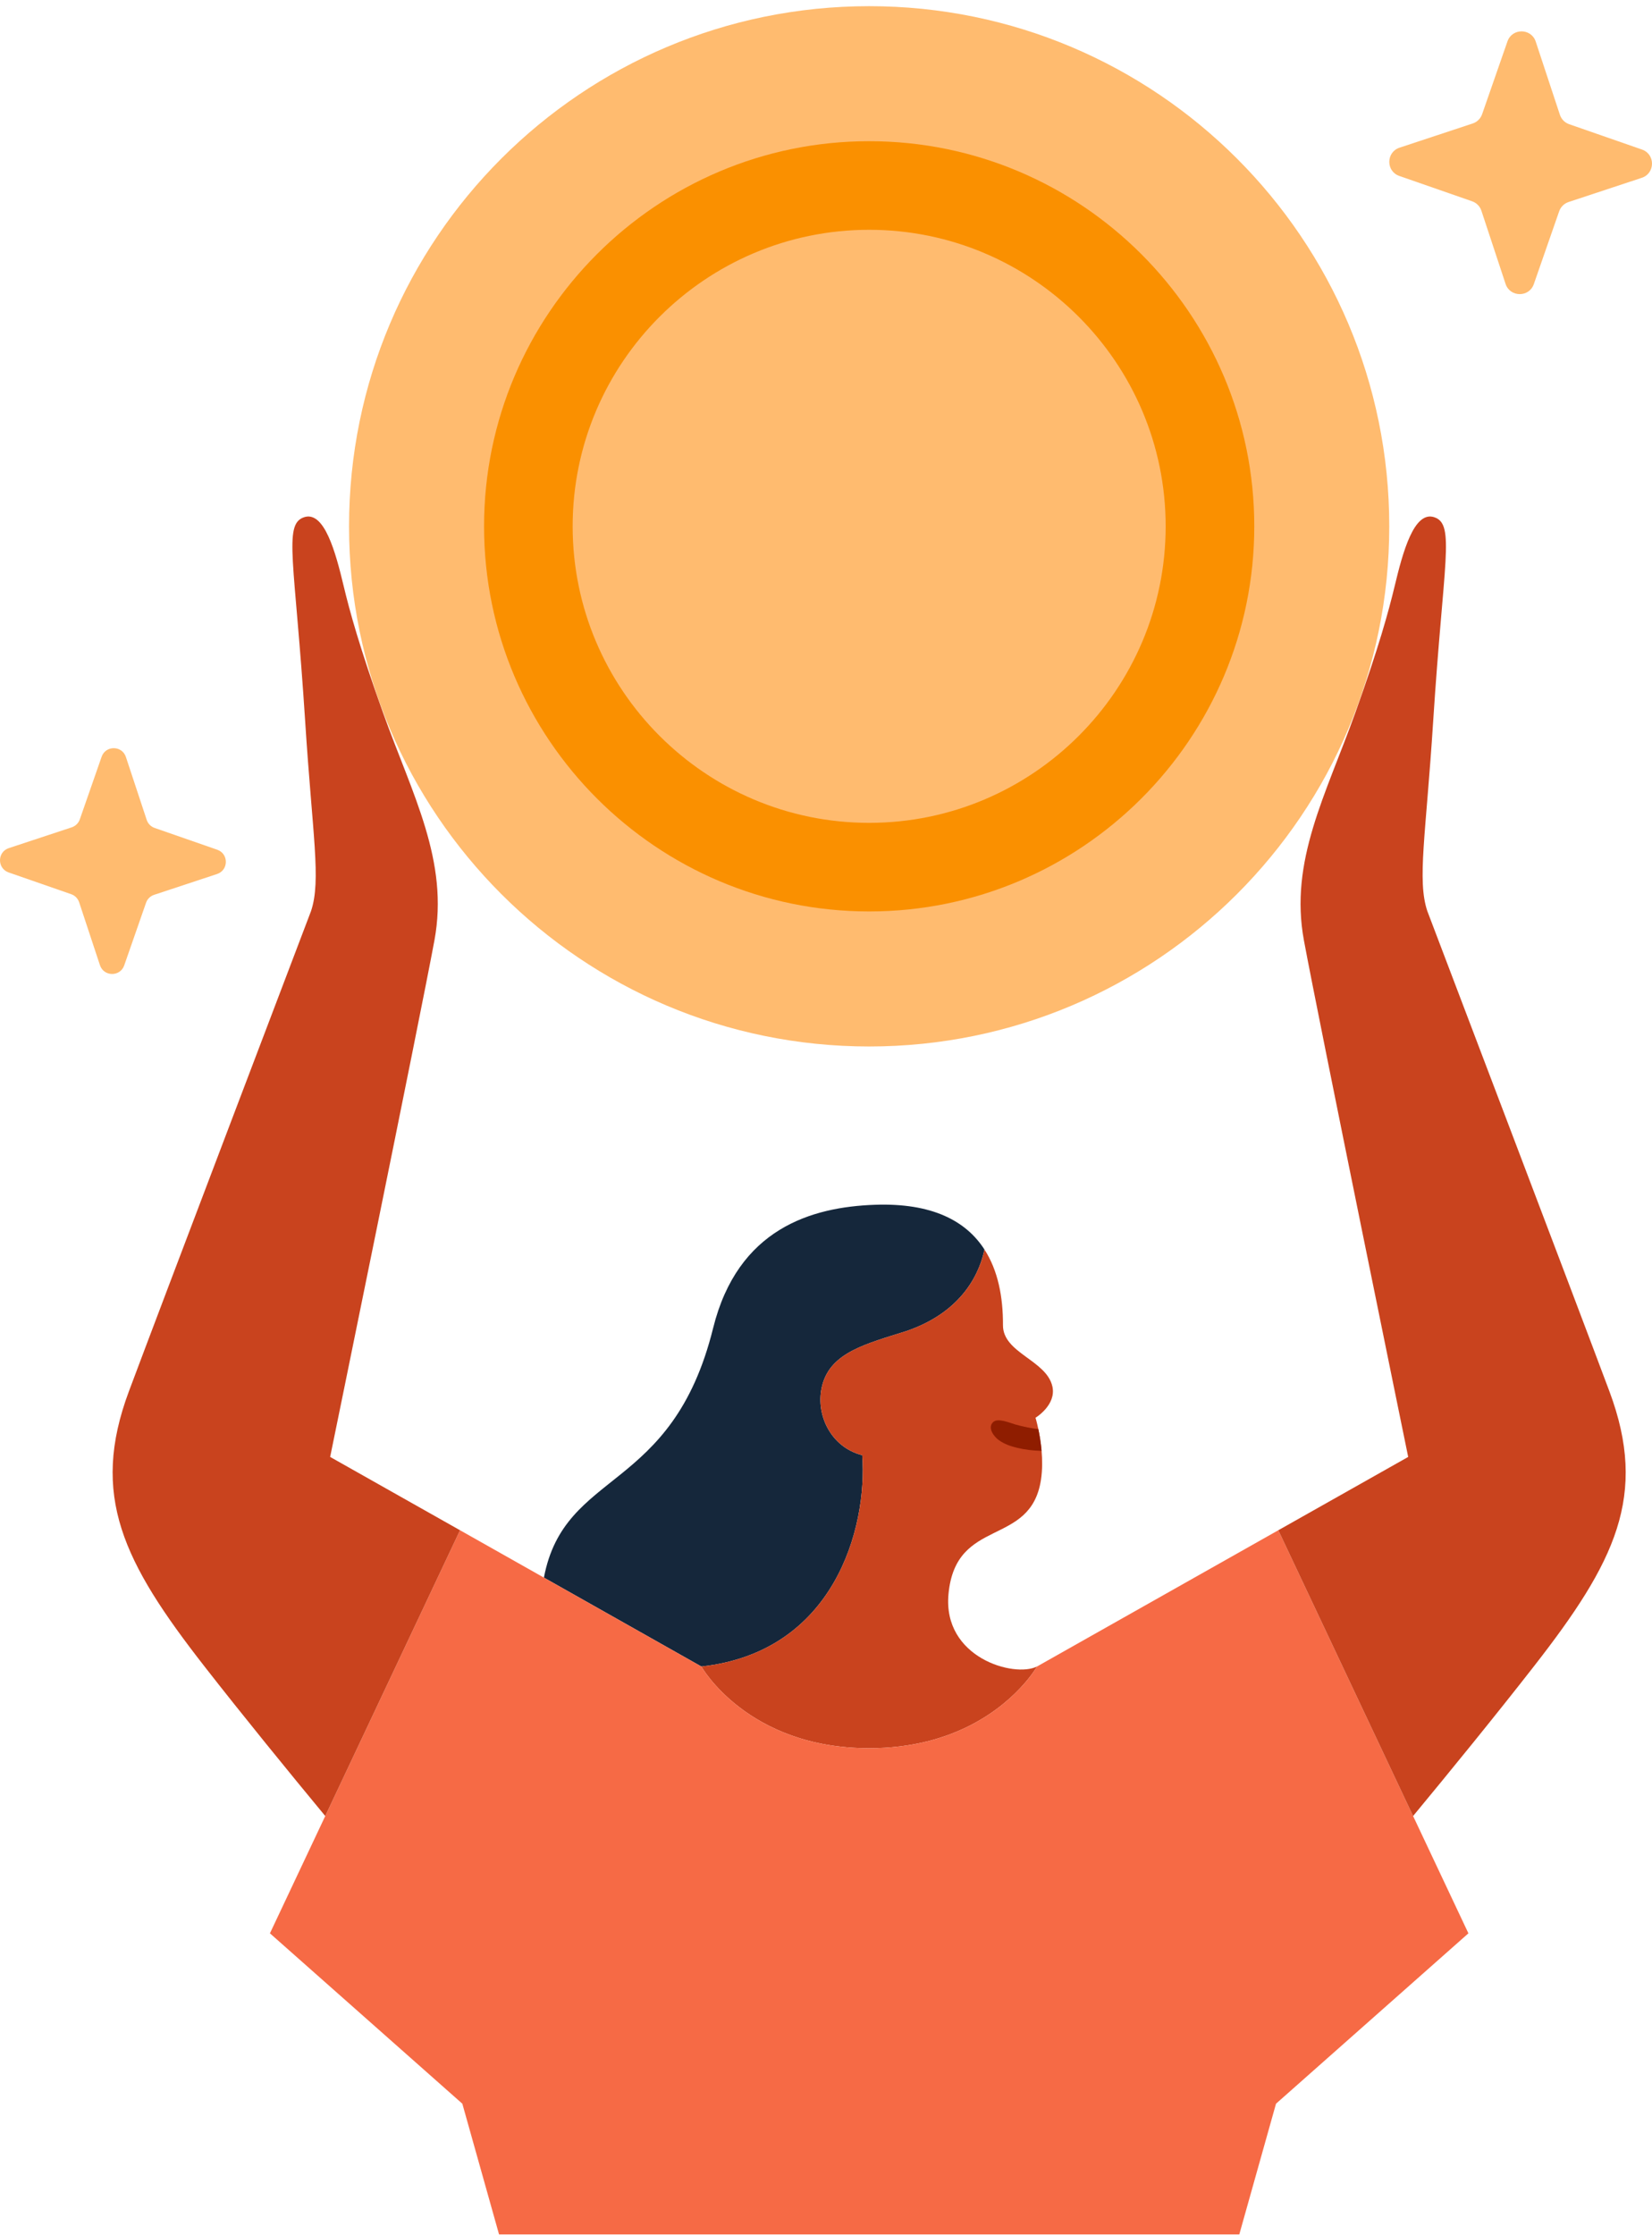
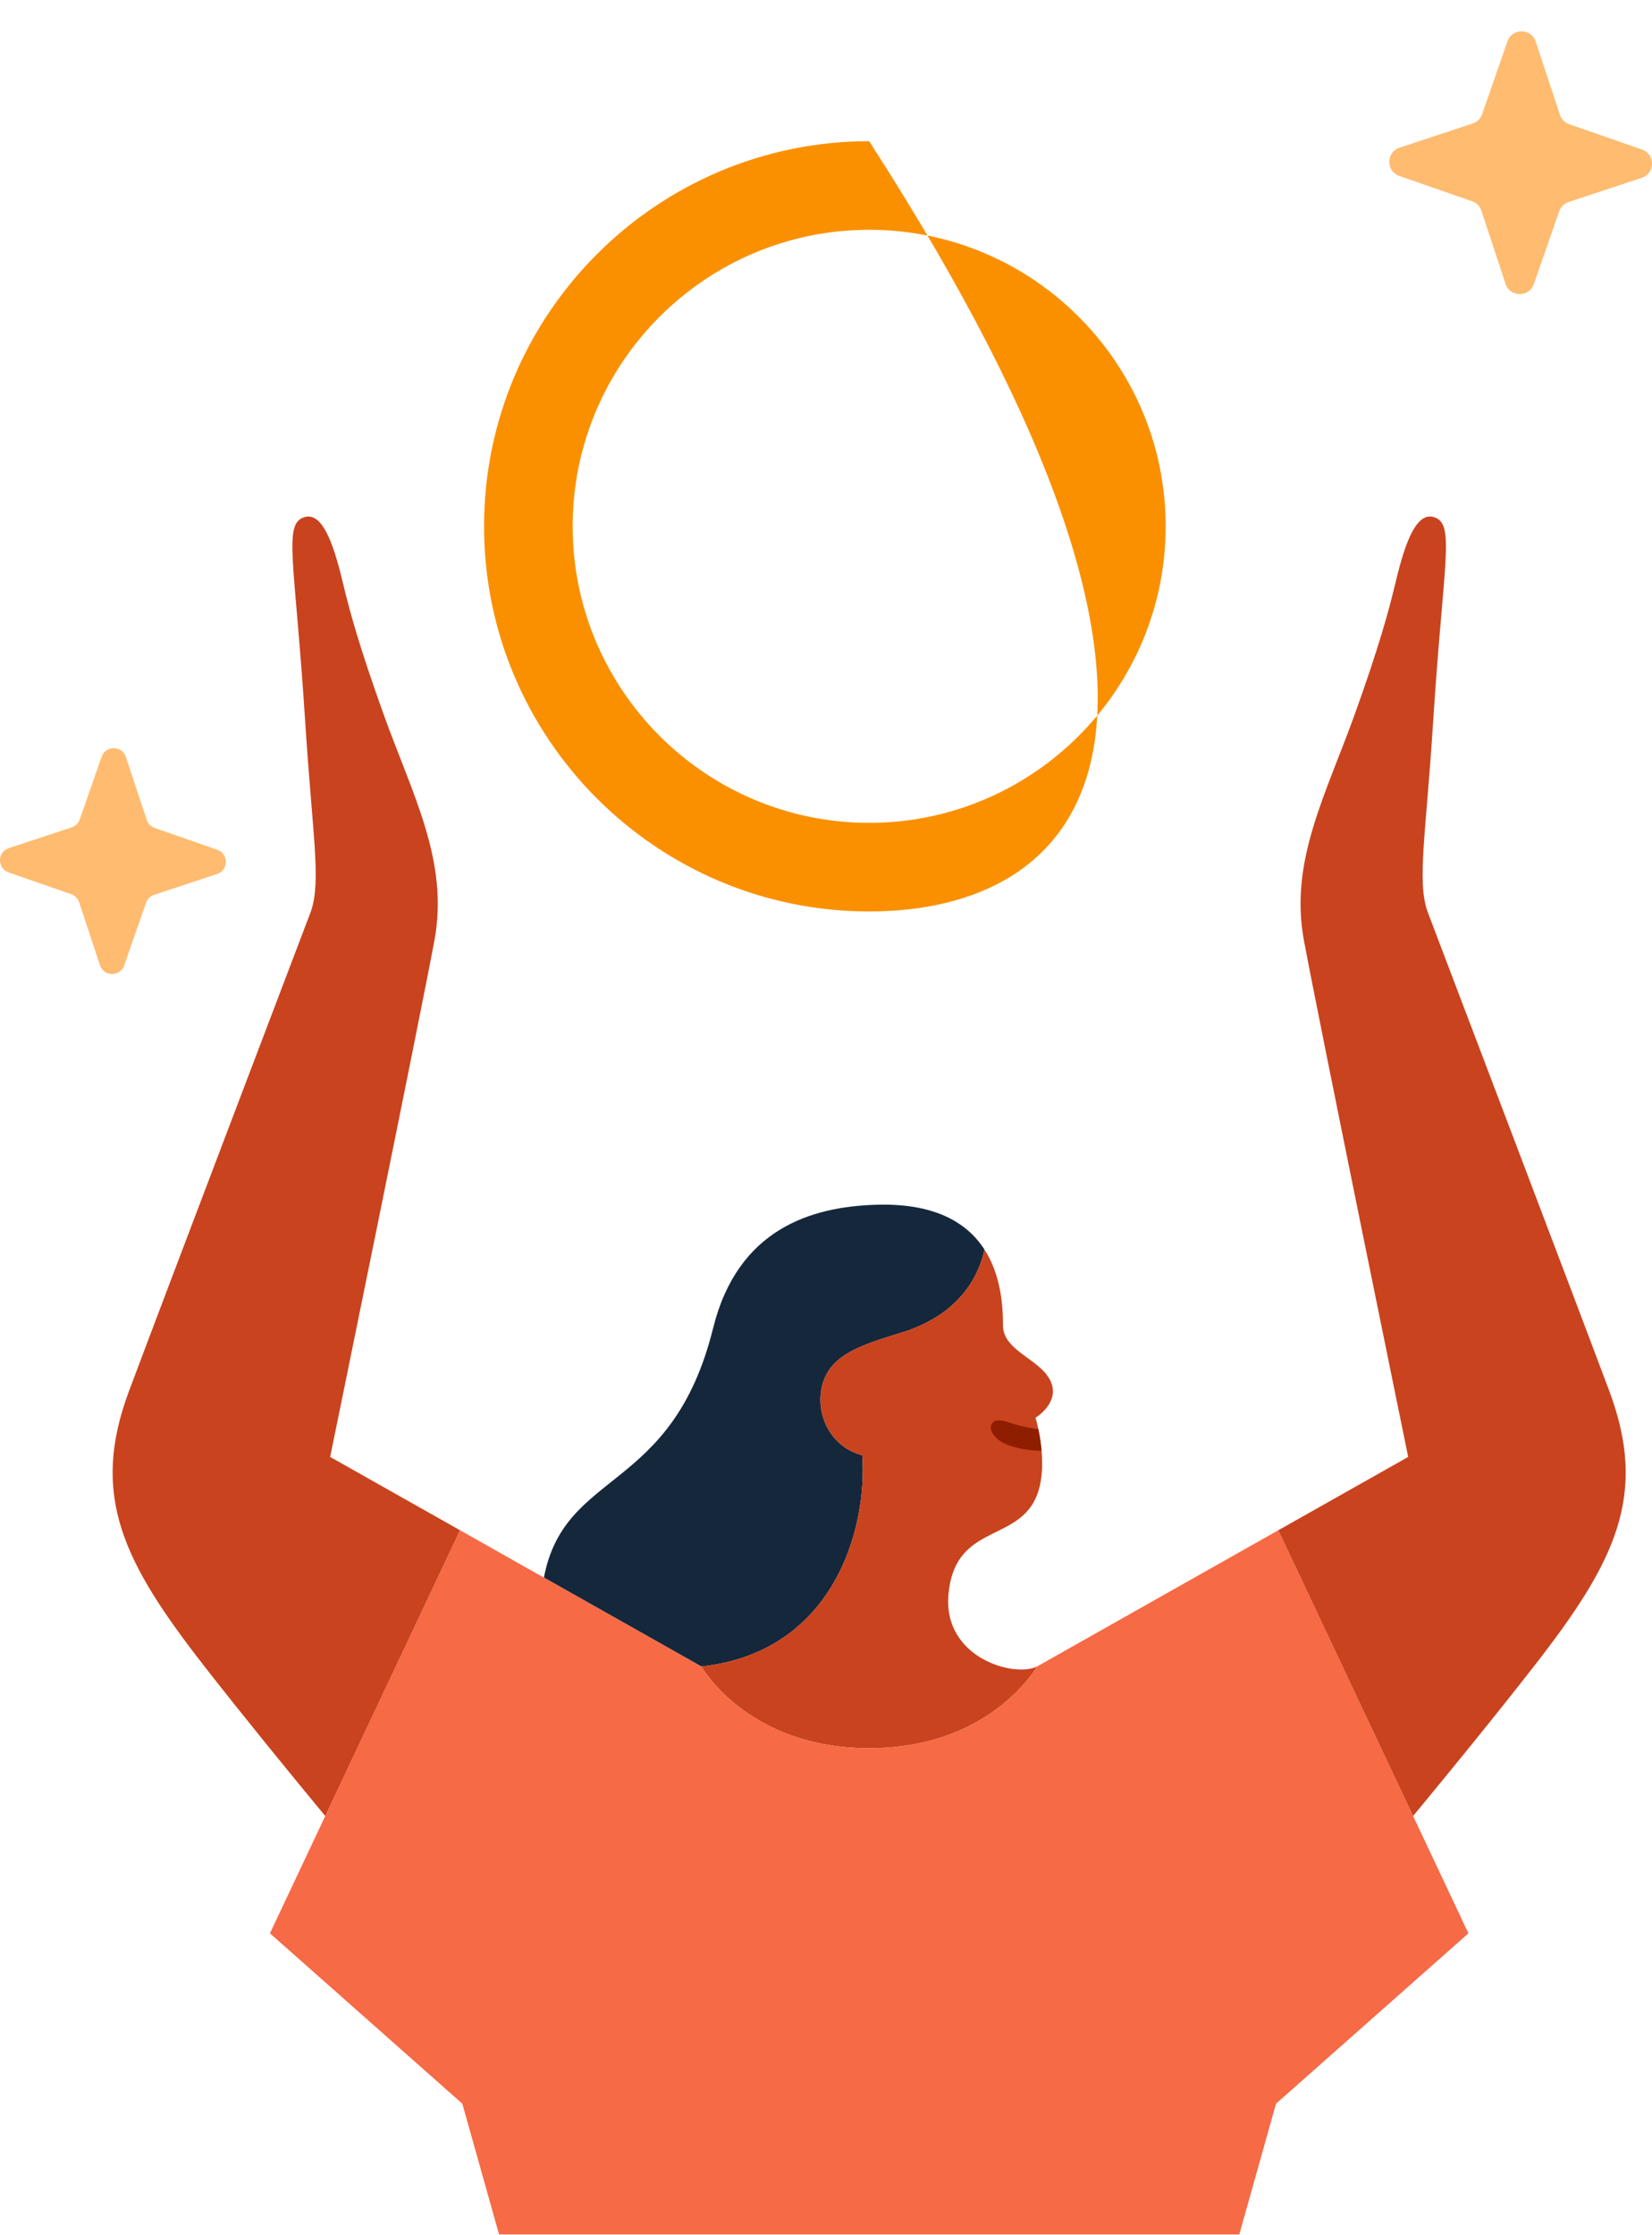
<svg xmlns="http://www.w3.org/2000/svg" width="221" height="299" viewBox="0 0 221 299" fill="none">
  <path d="M205.446 5.568L208.679 15.356C208.876 15.945 209.331 16.41 209.92 16.615L219.659 20.004C221.463 20.63 221.441 23.188 219.628 23.787L209.84 27.024C209.25 27.22 208.786 27.676 208.581 28.265L205.191 38.004C204.566 39.808 202.008 39.786 201.409 37.973L198.176 28.185C197.98 27.595 197.524 27.131 196.935 26.926L187.196 23.536C185.392 22.911 185.415 20.353 187.228 19.754L197.016 16.517C197.605 16.32 198.069 15.865 198.274 15.275L201.664 5.537C202.289 3.733 204.848 3.755 205.446 5.568Z" fill="#FFBB6F" />
  <path d="M16.843 101.26L19.625 109.673C19.795 110.182 20.188 110.58 20.693 110.754L29.061 113.665C30.61 114.206 30.592 116.402 29.034 116.916L20.617 119.698C20.108 119.868 19.71 120.26 19.536 120.765L16.62 129.133C16.08 130.683 13.883 130.665 13.369 129.106L10.588 120.694C10.418 120.185 10.025 119.787 9.52 119.613L1.152 116.702C-0.397 116.161 -0.379 113.964 1.179 113.451L9.596 110.669C10.105 110.499 10.503 110.106 10.677 109.602L13.593 101.234C14.133 99.684 16.33 99.702 16.843 101.26Z" fill="#FFBB6F" />
  <path d="M131.697 167.142C131.138 169.888 129.058 175.372 121.292 178.038C115.952 179.743 111.201 180.855 110.017 185.231C108.968 189.098 111.107 193.599 115.349 194.658C116.068 204.45 111.58 220.981 93.826 222.923L72.763 211.032C75.531 196.448 89.896 199.851 95.398 177.662C98.698 164.351 108.561 161.453 117.059 161.159C124.677 160.895 129.227 163.306 131.697 167.142Z" fill="#15273B" />
  <path d="M138.528 189.647C138.528 189.647 138.707 190.232 138.903 191.166C139.069 191.938 139.243 192.952 139.341 194.073C139.444 195.278 139.457 196.609 139.265 197.899C137.895 207.04 127.87 202.811 126.888 213.224C126.079 221.758 135.68 224.45 138.725 222.923C138.725 222.923 138.198 223.861 137.041 225.192C134.251 228.393 127.803 233.854 116.273 233.854C99.966 233.854 93.826 222.923 93.826 222.923C111.58 220.981 116.068 204.45 115.349 194.658C111.107 193.599 108.968 189.098 110.017 185.231C111.201 180.855 115.952 179.743 121.292 178.037C129.058 175.372 131.138 169.888 131.697 167.142C133.496 169.924 134.193 173.465 134.175 177.269C134.157 181.002 140.002 181.936 140.788 185.472C141.337 187.951 138.528 189.647 138.528 189.647Z" fill="#C9431E" />
  <path d="M196.44 258.615L170.701 281.406L165.789 298.893H66.761L61.85 281.406L36.111 258.615L43.511 242.924L61.541 204.696L72.763 211.033L93.826 222.924C93.826 222.924 99.966 233.855 116.273 233.855C127.803 233.855 134.251 228.394 137.041 225.192C138.198 223.862 138.725 222.924 138.725 222.924L171.009 204.696L189.04 242.924L196.44 258.615Z" fill="#F66A45" />
  <path d="M43.51 242.924C38.59 236.976 32.548 229.568 27.364 222.923C16.459 208.947 12.039 200.061 17.245 186.111C21.161 175.618 41.613 121.859 41.613 121.859C42.988 117.733 41.8 111.714 40.827 96.514C39.451 75.098 37.88 70.186 40.63 69.204C43.381 68.222 44.899 73.897 45.975 78.394C46.77 81.725 48.114 86.619 51.24 95.335C55.205 106.396 60.081 115.179 58.117 125.789C56.152 136.398 44.167 194.89 44.167 194.89L61.541 204.696L43.51 242.924Z" fill="#C9431E" />
  <path d="M171.009 204.696L188.384 194.89C188.384 194.89 176.399 136.398 174.434 125.789C172.47 115.179 177.346 106.396 181.311 95.335C184.437 86.619 185.777 81.725 186.576 78.394C187.652 73.897 189.17 68.222 191.921 69.204C194.671 70.186 193.099 75.098 191.724 96.514C190.751 111.714 189.563 117.733 190.938 121.859C190.938 121.859 211.385 175.618 215.301 186.111C220.512 200.061 216.087 208.947 205.183 222.923C200.003 229.568 193.961 236.976 189.04 242.924" fill="#C9431E" />
-   <path d="M116.273 139.984C154.701 139.984 185.852 108.833 185.852 70.405C185.852 31.978 154.701 0.826 116.273 0.826C77.846 0.826 46.694 31.978 46.694 70.405C46.694 108.833 77.846 139.984 116.273 139.984Z" fill="#FFBB6F" />
-   <path d="M116.273 121.922C87.865 121.922 64.756 98.809 64.756 70.405C64.756 42.001 87.869 18.888 116.273 18.888C144.677 18.888 167.794 42.001 167.794 70.405C167.794 98.809 144.682 121.922 116.273 121.922ZM116.273 30.739C94.402 30.739 76.608 48.534 76.608 70.405C76.608 92.276 94.402 110.071 116.273 110.071C138.144 110.071 155.939 92.276 155.939 70.405C155.939 48.534 138.144 30.739 116.273 30.739Z" fill="#FA9000" />
+   <path d="M116.273 121.922C87.865 121.922 64.756 98.809 64.756 70.405C64.756 42.001 87.869 18.888 116.273 18.888C167.794 98.809 144.682 121.922 116.273 121.922ZM116.273 30.739C94.402 30.739 76.608 48.534 76.608 70.405C76.608 92.276 94.402 110.071 116.273 110.071C138.144 110.071 155.939 92.276 155.939 70.405C155.939 48.534 138.144 30.739 116.273 30.739Z" fill="#FA9000" />
  <path d="M139.341 194.073C139.287 194.073 139.229 194.073 139.176 194.073C138.153 194.046 137.126 193.916 136.122 193.684C135.242 193.483 134.34 193.166 133.603 192.63C132.969 192.175 132.054 190.974 132.866 190.223C133.496 189.643 135.045 190.322 135.827 190.549C136.666 190.799 138.202 191.108 138.903 191.17C139.068 191.943 139.243 192.956 139.341 194.077V194.073Z" fill="#8F1D00" />
</svg>